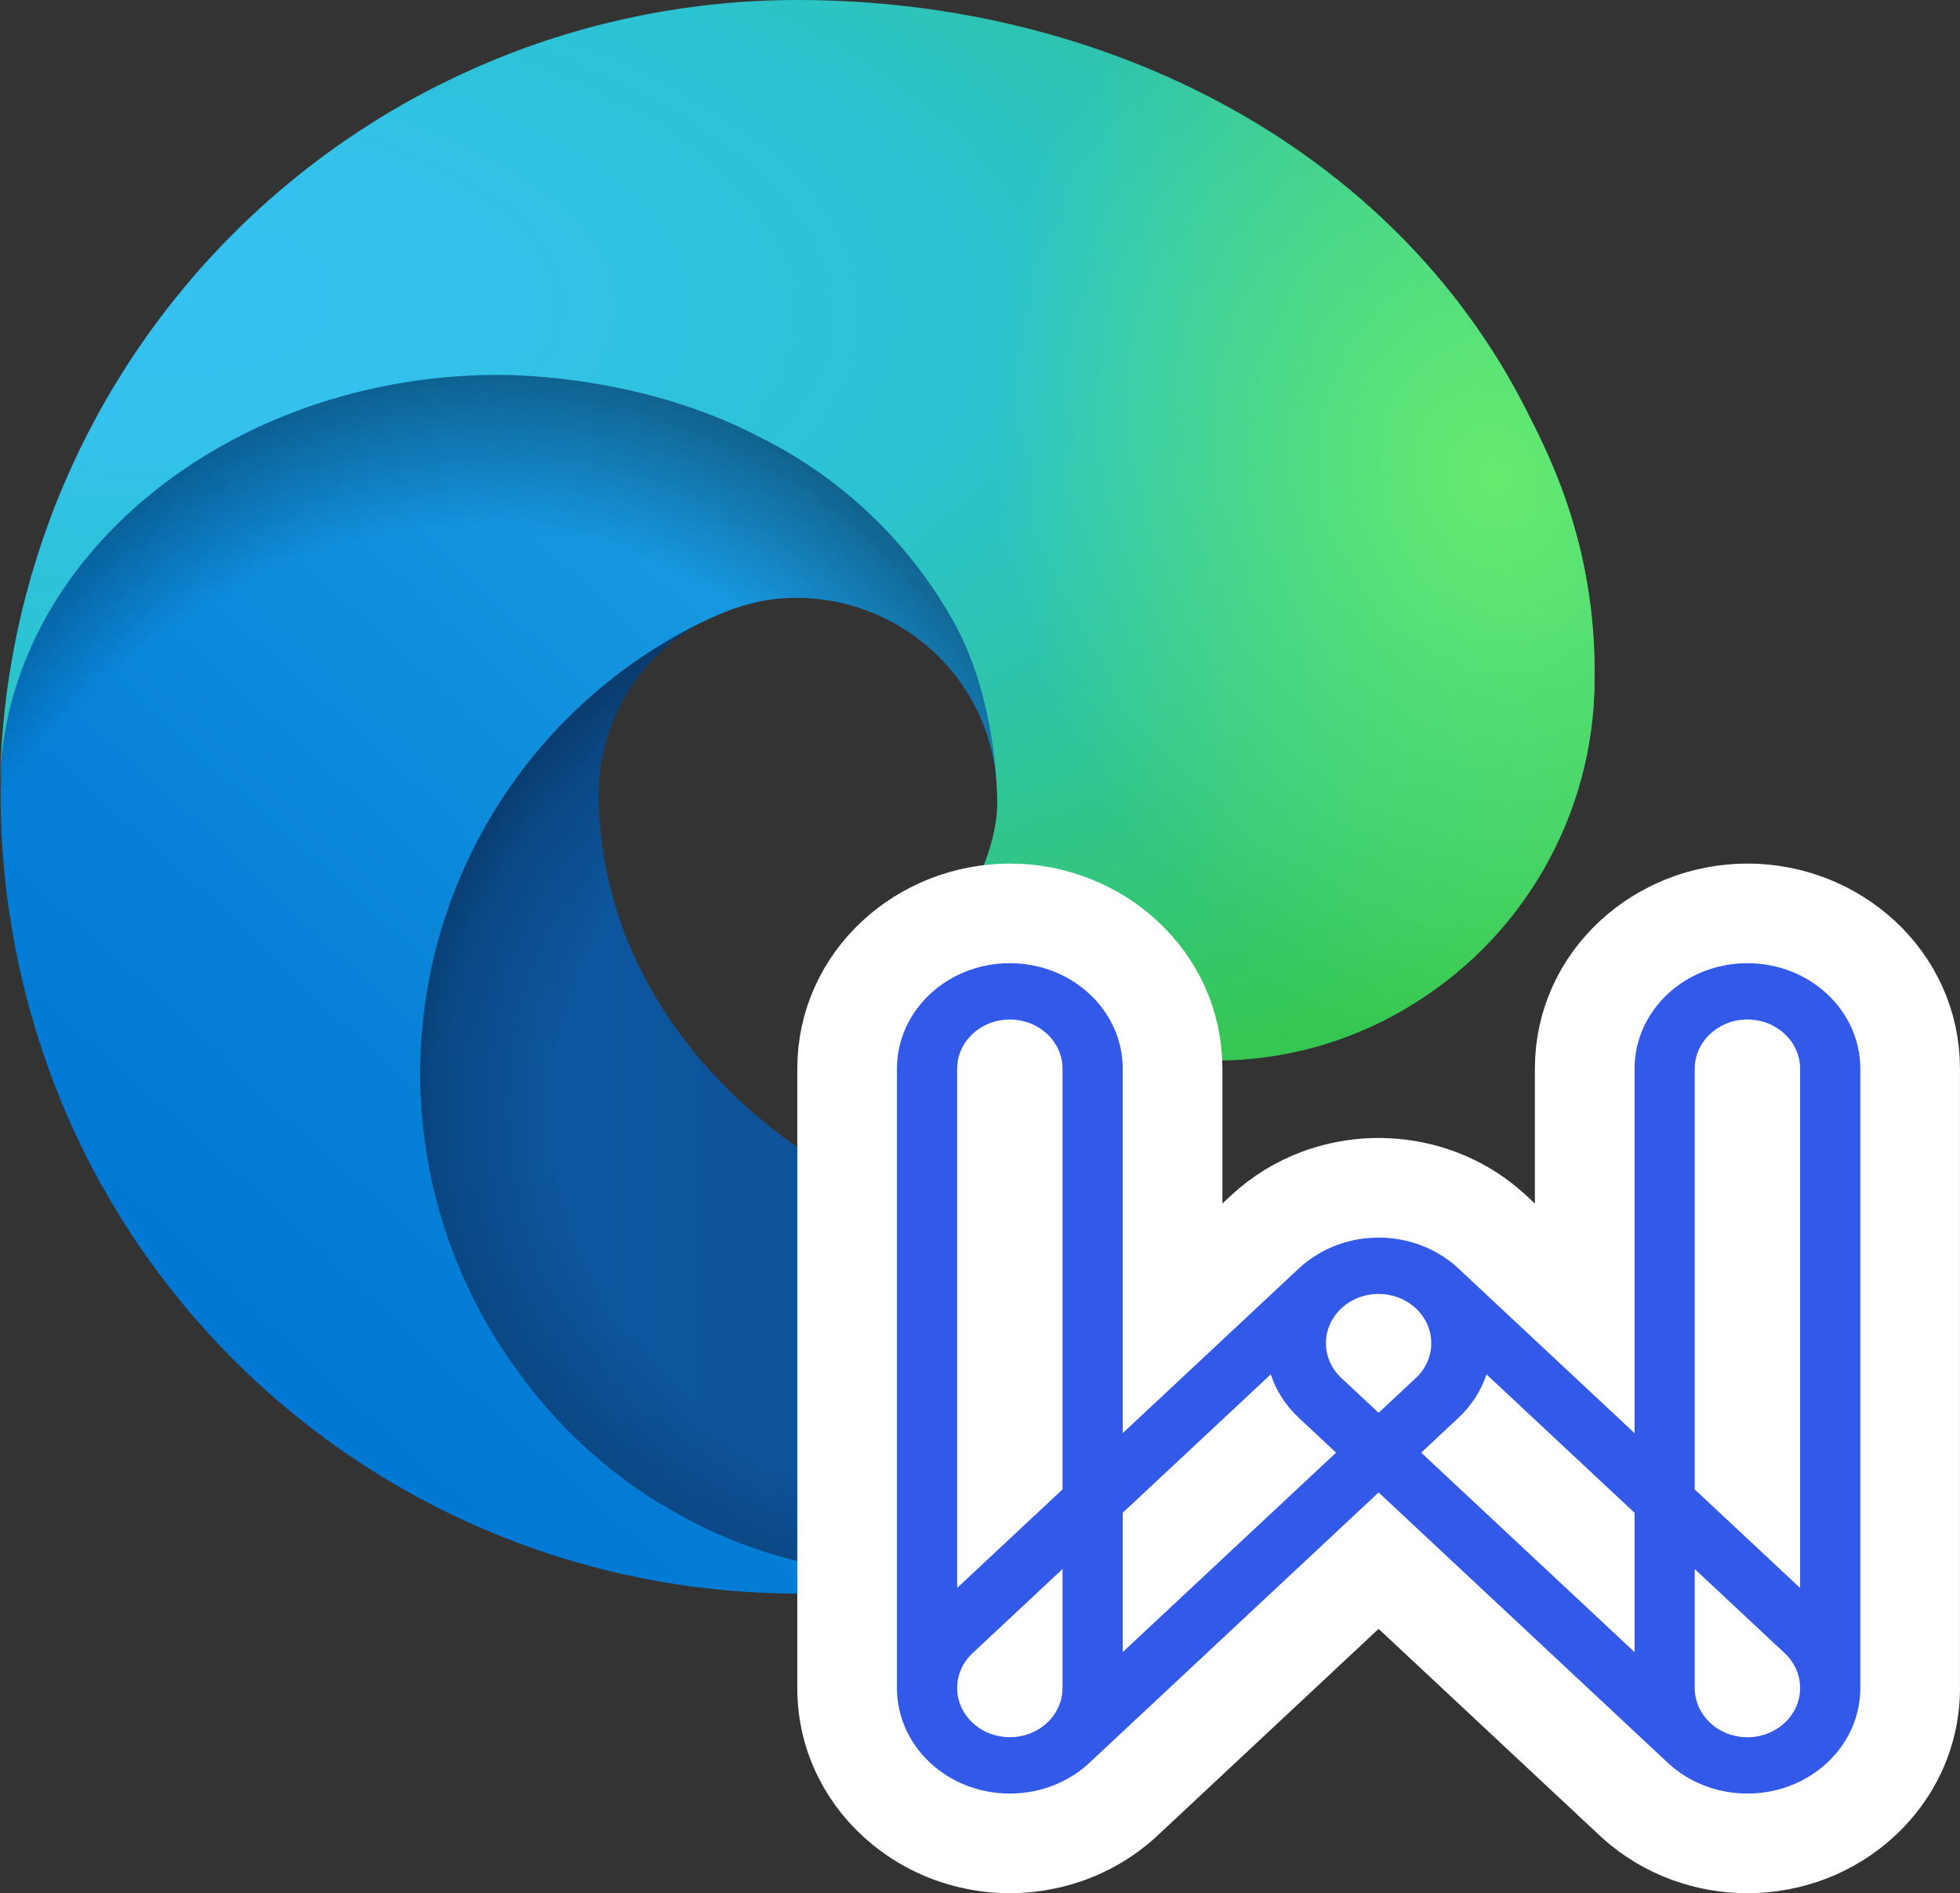
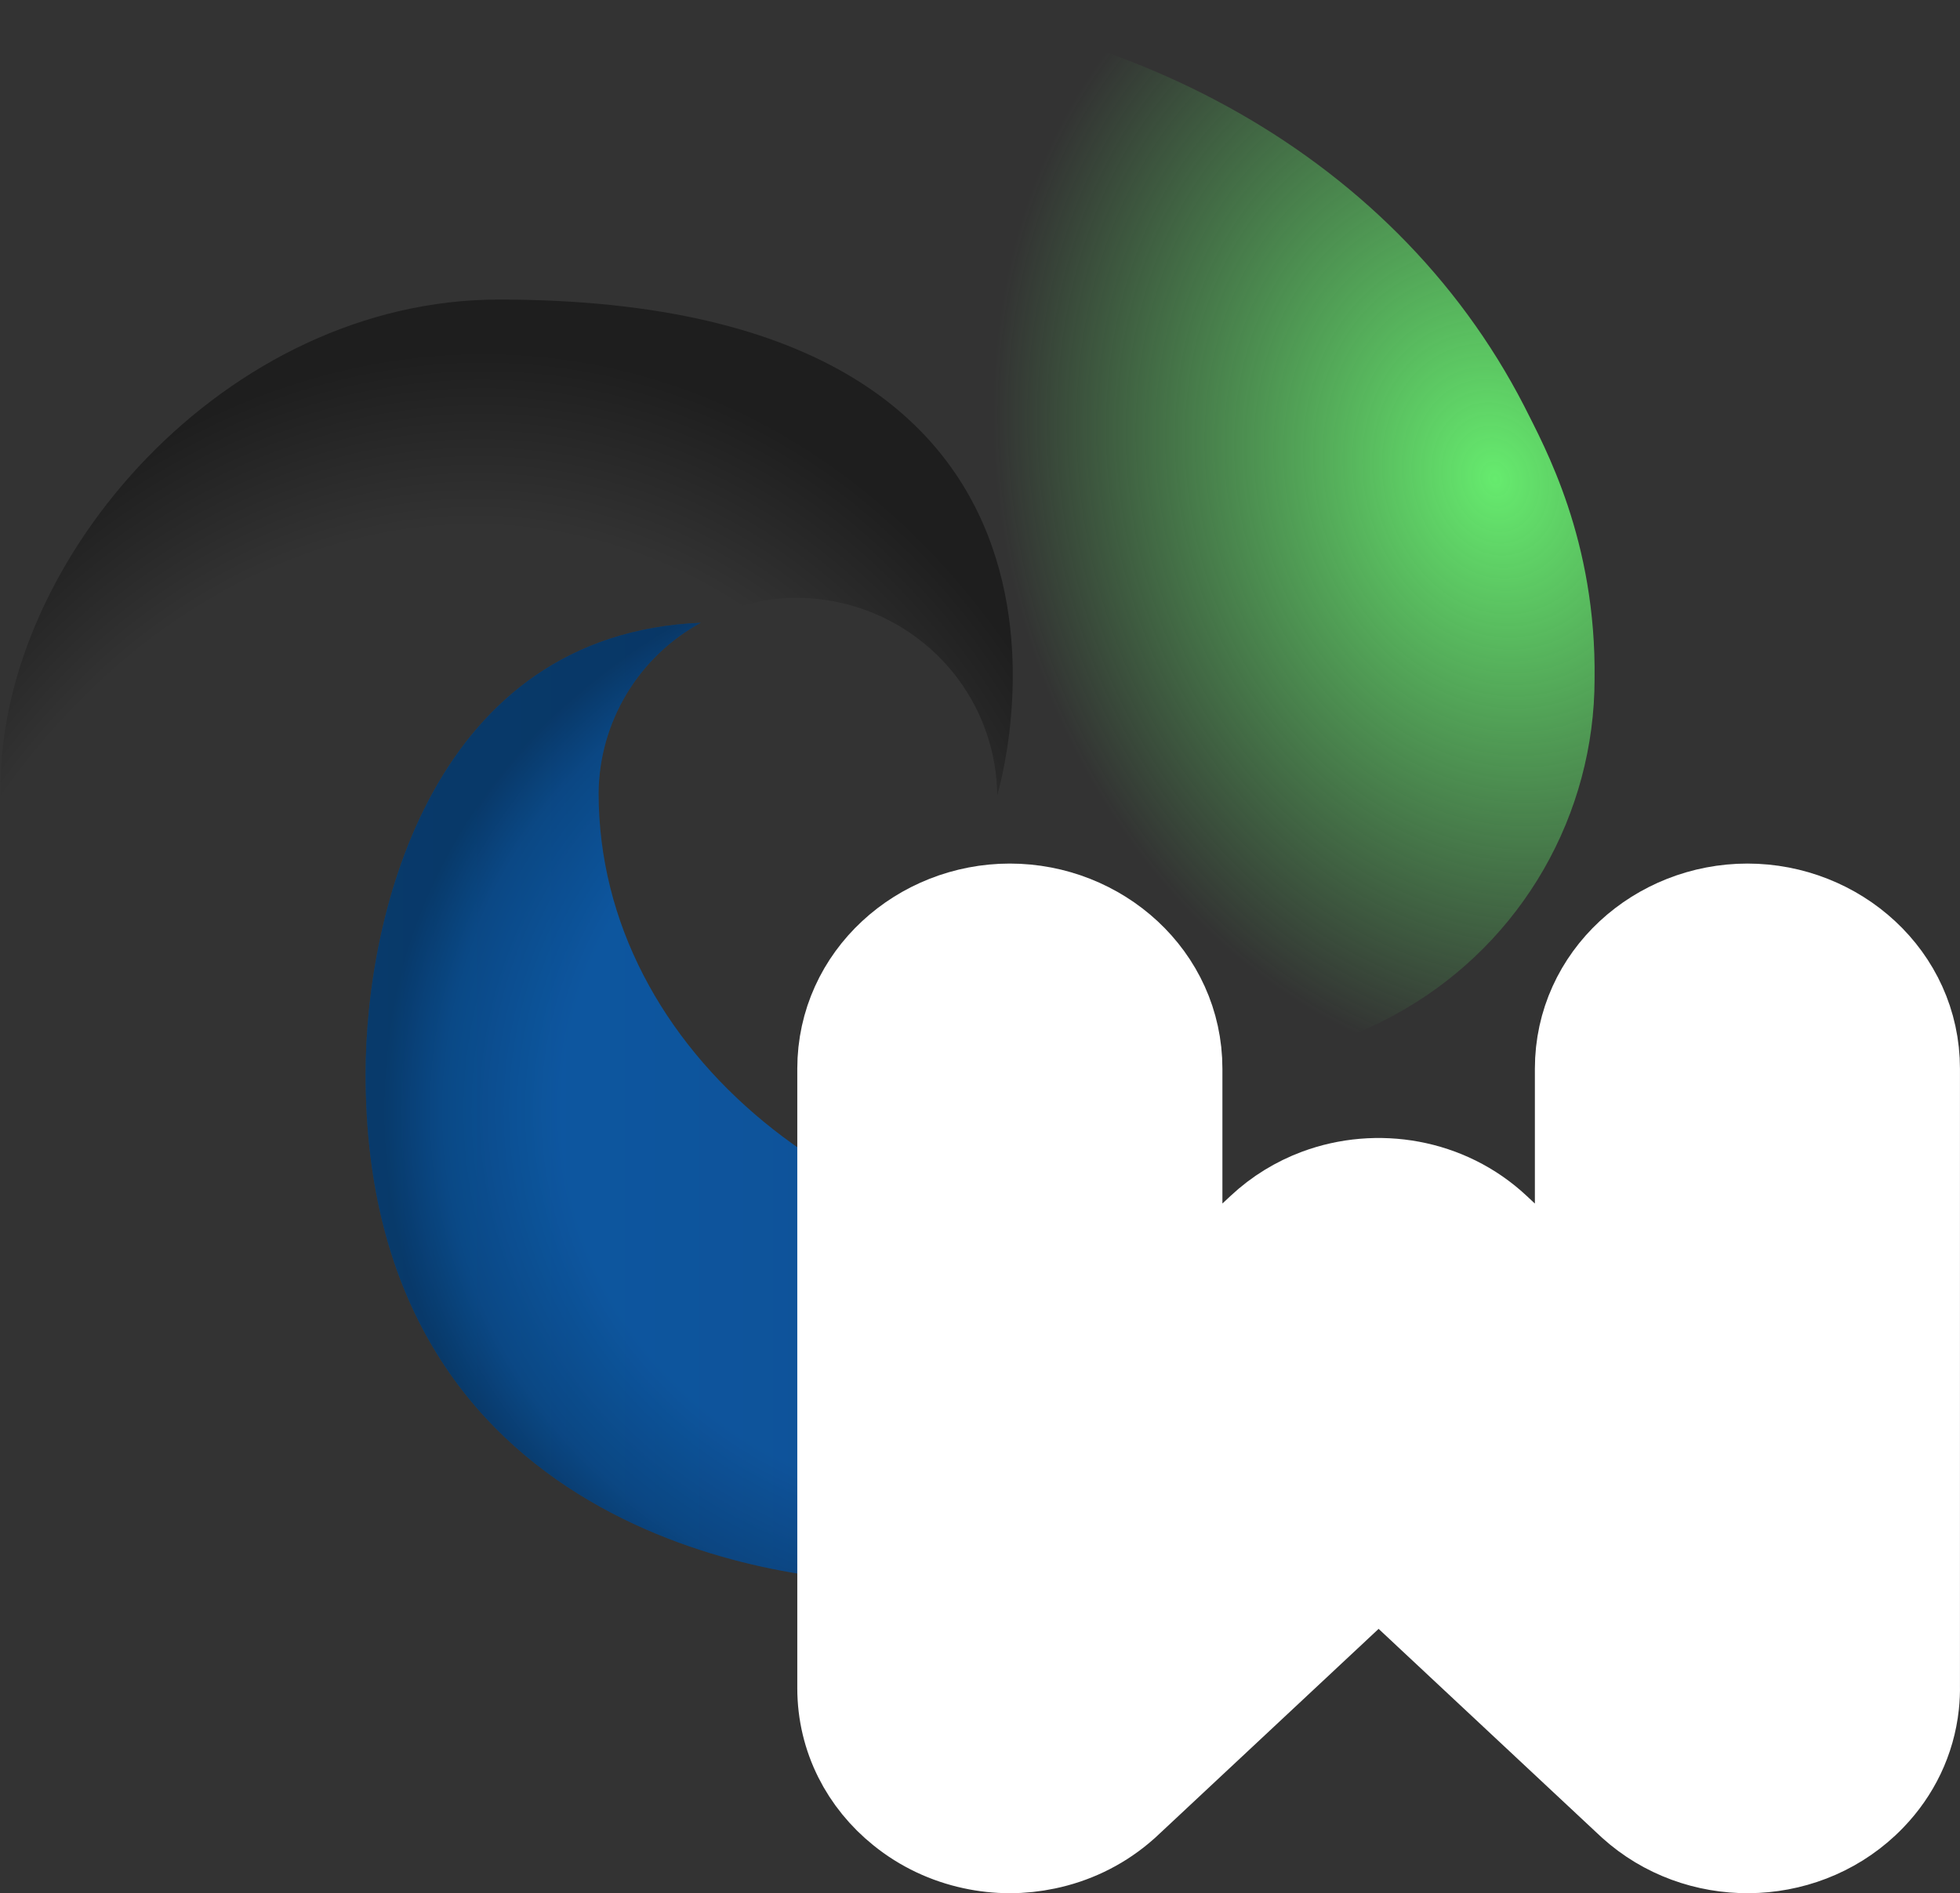
<svg xmlns="http://www.w3.org/2000/svg" width="59" height="57" viewBox="0 0 59 57" fill="none">
  <rect x="0" y="0" width="59" height="57" fill="#333333" stroke="none" />
  <g clip-path="url(#clip0_265_645)">
    <g clip-path="url(#clip1_265_645)">
      <path d="M43.331 35.719C42.688 36.053 42.024 36.348 41.344 36.6C39.191 37.401 36.91 37.808 34.613 37.8C25.744 37.8 18.019 31.706 18.019 23.869C18.03 22.819 18.321 21.792 18.862 20.892C19.402 19.992 20.173 19.253 21.094 18.75C13.069 19.087 11.006 27.45 11.006 32.344C11.006 46.219 23.775 47.606 26.531 47.606C28.013 47.606 30.244 47.175 31.594 46.744L31.838 46.669C37.004 44.883 41.408 41.392 44.325 36.769C44.41 36.628 44.446 36.464 44.429 36.301C44.411 36.138 44.34 35.985 44.228 35.866C44.115 35.746 43.966 35.668 43.804 35.641C43.642 35.615 43.476 35.642 43.331 35.719Z" fill="url(#paint0_linear_265_645)" />
      <path opacity="0.35" d="M43.331 35.719C42.688 36.053 42.024 36.348 41.344 36.6C39.191 37.401 36.91 37.808 34.613 37.8C25.744 37.8 18.019 31.706 18.019 23.869C18.03 22.819 18.321 21.792 18.862 20.892C19.402 19.992 20.173 19.253 21.094 18.75C13.069 19.087 11.006 27.45 11.006 32.344C11.006 46.219 23.775 47.606 26.531 47.606C28.013 47.606 30.244 47.175 31.594 46.744L31.838 46.669C37.004 44.883 41.408 41.392 44.325 36.769C44.41 36.628 44.446 36.464 44.429 36.301C44.411 36.138 44.34 35.985 44.228 35.866C44.115 35.746 43.966 35.668 43.804 35.641C43.642 35.615 43.476 35.642 43.331 35.719Z" fill="url(#paint1_radial_265_645)" />
-       <path d="M19.819 45.244C18.15 44.207 16.703 42.85 15.562 41.25C14.26 39.467 13.363 37.421 12.935 35.255C12.508 33.089 12.559 30.855 13.086 28.712C13.614 26.567 14.603 24.565 15.987 22.844C17.37 21.123 19.113 19.726 21.094 18.75C21.694 18.469 22.687 17.981 24.019 18C24.955 18.007 25.878 18.231 26.714 18.654C27.55 19.077 28.276 19.687 28.837 20.438C29.592 21.452 30.005 22.68 30.019 23.944C30.019 23.906 34.612 9.019 15.019 9.019C6.787 9.019 0.019 16.819 0.019 23.681C-0.014 27.306 0.761 30.893 2.287 34.181C4.787 39.505 9.155 43.724 14.56 46.04C19.966 48.356 26.034 48.606 31.612 46.744C29.658 47.361 27.593 47.547 25.56 47.288C23.527 47.029 21.575 46.331 19.837 45.244H19.819Z" fill="url(#paint2_linear_265_645)" />
      <path opacity="0.41" d="M19.819 45.244C18.15 44.207 16.703 42.85 15.562 41.25C14.26 39.467 13.363 37.421 12.935 35.255C12.508 33.089 12.559 30.855 13.086 28.712C13.614 26.567 14.603 24.565 15.987 22.844C17.37 21.123 19.113 19.726 21.094 18.75C21.694 18.469 22.687 17.981 24.019 18C24.955 18.007 25.878 18.231 26.714 18.654C27.55 19.077 28.276 19.687 28.837 20.438C29.592 21.452 30.005 22.68 30.019 23.944C30.019 23.906 34.612 9.019 15.019 9.019C6.787 9.019 0.019 16.819 0.019 23.681C-0.014 27.306 0.761 30.893 2.287 34.181C4.787 39.505 9.155 43.724 14.56 46.04C19.966 48.356 26.034 48.606 31.612 46.744C29.658 47.361 27.593 47.547 25.56 47.288C23.527 47.029 21.575 46.331 19.837 45.244H19.819Z" fill="url(#paint3_radial_265_645)" />
-       <path d="M28.575 27.9C28.406 28.087 27.938 28.369 27.938 28.95C27.938 29.438 28.256 29.925 28.837 30.319C31.519 32.194 36.6 31.931 36.619 31.931C38.618 31.93 40.58 31.392 42.3 30.375C44.032 29.362 45.469 27.914 46.469 26.174C47.469 24.434 47.997 22.463 48 20.456C48.056 16.256 46.5 13.463 45.881 12.225C41.888 4.463 33.319 1.17495e-07 24 1.17495e-07C17.693 -0.001 11.639 2.482 7.148 6.91C2.656 11.338 0.089 17.356 0 23.663C0.094 16.819 6.9 11.287 15 11.287C15.656 11.287 19.406 11.344 22.875 13.162C25.312 14.373 27.33 16.287 28.669 18.656C29.812 20.644 30.019 23.175 30.019 24.188C30.019 25.2 29.512 26.681 28.556 27.919L28.575 27.9Z" fill="url(#paint4_radial_265_645)" />
      <path d="M28.575 27.9C28.406 28.087 27.938 28.369 27.938 28.95C27.938 29.438 28.256 29.925 28.837 30.319C31.519 32.194 36.6 31.931 36.619 31.931C38.618 31.93 40.58 31.392 42.3 30.375C44.032 29.362 45.469 27.914 46.469 26.174C47.469 24.434 47.997 22.463 48 20.456C48.056 16.256 46.5 13.463 45.881 12.225C41.888 4.463 33.319 1.17495e-07 24 1.17495e-07C17.693 -0.001 11.639 2.482 7.148 6.91C2.656 11.338 0.089 17.356 0 23.663C0.094 16.819 6.9 11.287 15 11.287C15.656 11.287 19.406 11.344 22.875 13.162C25.312 14.373 27.33 16.287 28.669 18.656C29.812 20.644 30.019 23.175 30.019 24.188C30.019 25.2 29.512 26.681 28.556 27.919L28.575 27.9Z" fill="url(#paint5_radial_265_645)" />
    </g>
    <path d="M25.5 50.822C25.5 52.285 26.184 53.546 27.231 54.389C27.85 54.891 28.569 55.223 29.32 55.384C29.669 55.46 30.03 55.5 30.398 55.5C30.756 55.5 31.108 55.462 31.448 55.39C32.229 55.228 32.976 54.881 33.614 54.35C33.715 54.267 33.812 54.18 33.905 54.089L41.499 46.988L49.123 54.117C49.159 54.152 49.196 54.186 49.233 54.219C51.14 55.945 54.145 55.927 56.029 54.165C56.097 54.102 56.162 54.037 56.225 53.971C56.905 53.262 57.363 52.347 57.474 51.31C57.494 51.12 57.503 50.93 57.499 50.74V32.178C57.499 29.501 55.21 27.5 52.601 27.5C49.992 27.5 47.703 29.501 47.703 32.178V39.693L44.927 37.097C43.508 35.771 41.455 35.433 39.712 36.083C39.116 36.306 38.556 36.644 38.071 37.098L35.297 39.692V32.178C35.297 29.501 33.007 27.5 30.398 27.5C27.789 27.5 25.5 29.501 25.5 32.178V50.822Z" fill="white" stroke="white" stroke-width="3" />
-     <path fill-rule="evenodd" clip-rule="evenodd" d="M33.797 43.148V32.178C33.797 30.423 32.275 29 30.398 29C28.521 29 27 30.423 27 32.178V50.822C27 52.577 28.521 54 30.398 54C31.365 54 32.238 53.622 32.856 53.016L41.499 44.934L50.166 53.038C50.276 53.144 50.394 53.243 50.519 53.333C50.775 53.52 51.053 53.667 51.344 53.775C51.587 53.866 51.845 53.931 52.113 53.967C53.137 54.106 54.216 53.806 55.005 53.069C55.687 52.431 56.018 51.59 55.999 50.754V32.178C55.999 30.423 54.478 29 52.601 29C50.724 29 49.203 30.423 49.203 32.178V43.149L43.903 38.193C42.913 37.267 41.464 37.032 40.241 37.487C39.824 37.642 39.433 37.878 39.095 38.193L33.797 43.148ZM31.984 47.24V50.822C31.984 51.213 31.822 51.569 31.557 51.834L31.52 51.869C30.901 52.448 29.896 52.448 29.277 51.869C28.658 51.29 28.658 50.351 29.277 49.772L31.984 47.24ZM38.252 41.379L33.797 45.545V49.74L40.218 43.736L39.097 42.687C38.691 42.308 38.41 41.858 38.252 41.379ZM41.499 42.537L40.378 41.489C39.759 40.91 39.759 39.971 40.378 39.391C40.536 39.244 40.718 39.135 40.912 39.062C41.483 38.85 42.158 38.96 42.62 39.392C43.239 39.971 43.239 40.91 42.62 41.489L41.499 42.537ZM42.781 43.736L43.901 42.688C44.307 42.309 44.588 41.858 44.746 41.379L49.203 45.546V49.741L42.781 43.736ZM51.727 52.06C51.64 52.006 51.557 51.943 51.48 51.871L51.458 51.85C51.184 51.583 51.015 51.221 51.015 50.822V47.241L53.723 49.773C54.02 50.051 54.175 50.412 54.187 50.776V50.822C54.187 51.641 53.477 52.305 52.601 52.305C52.278 52.305 51.978 52.215 51.727 52.06ZM54.187 47.81V32.178C54.187 31.359 53.477 30.695 52.601 30.695C51.725 30.695 51.015 31.359 51.015 32.178V44.844L54.187 47.81ZM31.984 32.178V44.843L28.812 47.809V32.178C28.812 31.359 29.523 30.695 30.398 30.695C31.274 30.695 31.984 31.359 31.984 32.178Z" fill="#3259E8" />
  </g>
  <defs>
    <linearGradient id="paint0_linear_265_645" x1="11.006" y1="33.188" x2="44.456" y2="33.188" gradientUnits="userSpaceOnUse">
      <stop stop-color="#0C59A4" />
      <stop offset="1" stop-color="#114A8B" />
    </linearGradient>
    <radialGradient id="paint1_radial_265_645" cx="0" cy="0" r="1" gradientUnits="userSpaceOnUse" gradientTransform="translate(29.475 33.44) scale(17.887 16.993)">
      <stop offset="0.7" stop-opacity="0" />
      <stop offset="0.9" stop-opacity="0.5" />
      <stop offset="1" />
    </radialGradient>
    <linearGradient id="paint2_linear_265_645" x1="28.631" y1="18.675" x2="7.762" y2="41.419" gradientUnits="userSpaceOnUse">
      <stop stop-color="#1B9DE2" />
      <stop offset="0.2" stop-color="#1595DF" />
      <stop offset="0.7" stop-color="#0680D7" />
      <stop offset="1" stop-color="#0078D4" />
    </linearGradient>
    <radialGradient id="paint3_radial_265_645" cx="0" cy="0" r="1" gradientUnits="userSpaceOnUse" gradientTransform="translate(13.229 37.301) rotate(-81.384) scale(26.885 21.72)">
      <stop offset="0.8" stop-opacity="0" />
      <stop offset="0.9" stop-opacity="0.5" />
      <stop offset="1" />
    </radialGradient>
    <radialGradient id="paint4_radial_265_645" cx="0" cy="0" r="1" gradientUnits="userSpaceOnUse" gradientTransform="translate(4.854 8.872) rotate(92.291) scale(37.98 80.89)">
      <stop stop-color="#35C1F1" />
      <stop offset="0.1" stop-color="#34C1ED" />
      <stop offset="0.2" stop-color="#2FC2DF" />
      <stop offset="0.3" stop-color="#2BC3D2" />
      <stop offset="0.7" stop-color="#36C752" />
    </radialGradient>
    <radialGradient id="paint5_radial_265_645" cx="0" cy="0" r="1" gradientUnits="userSpaceOnUse" gradientTransform="translate(45.011 14.494) rotate(73.74) scale(18.244 14.836)">
      <stop stop-color="#66EB6E" />
      <stop offset="1" stop-color="#66EB6E" stop-opacity="0" />
    </radialGradient>
    <clipPath id="clip0_265_645">
      <rect width="59" height="57" fill="white" />
    </clipPath>
    <clipPath id="clip1_265_645">
      <rect width="48" height="48" fill="white" />
    </clipPath>
  </defs>
</svg>